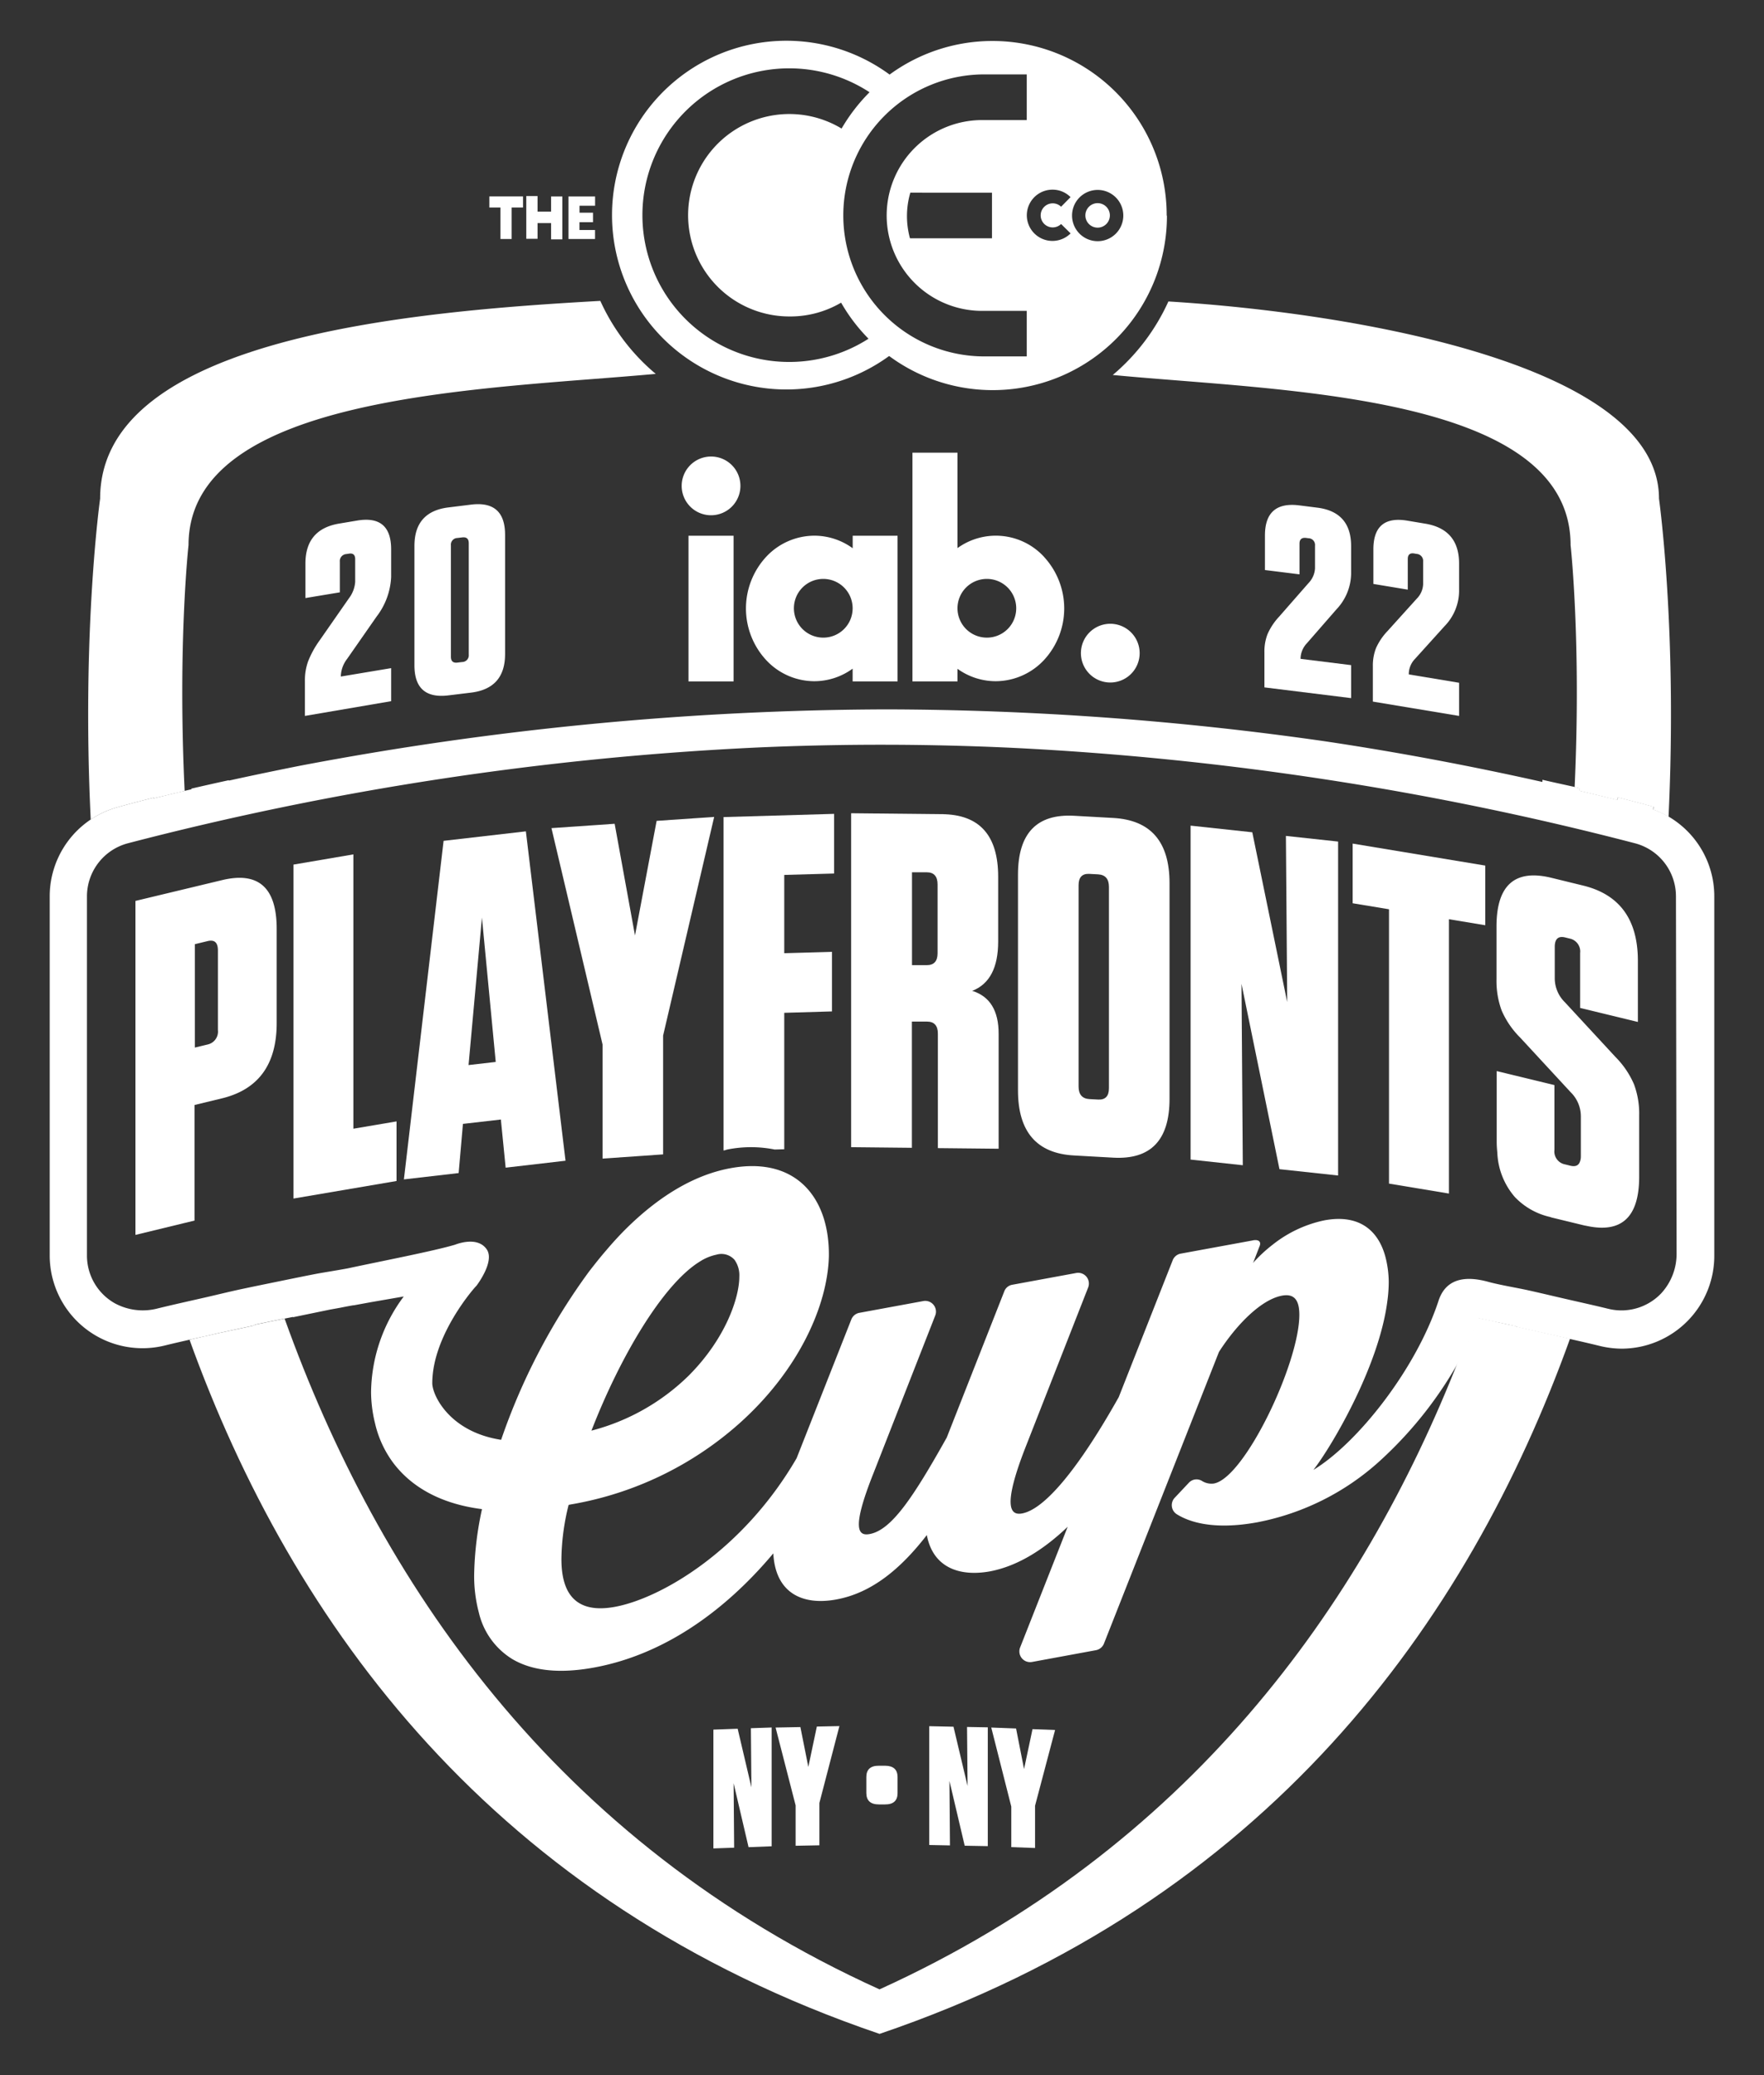
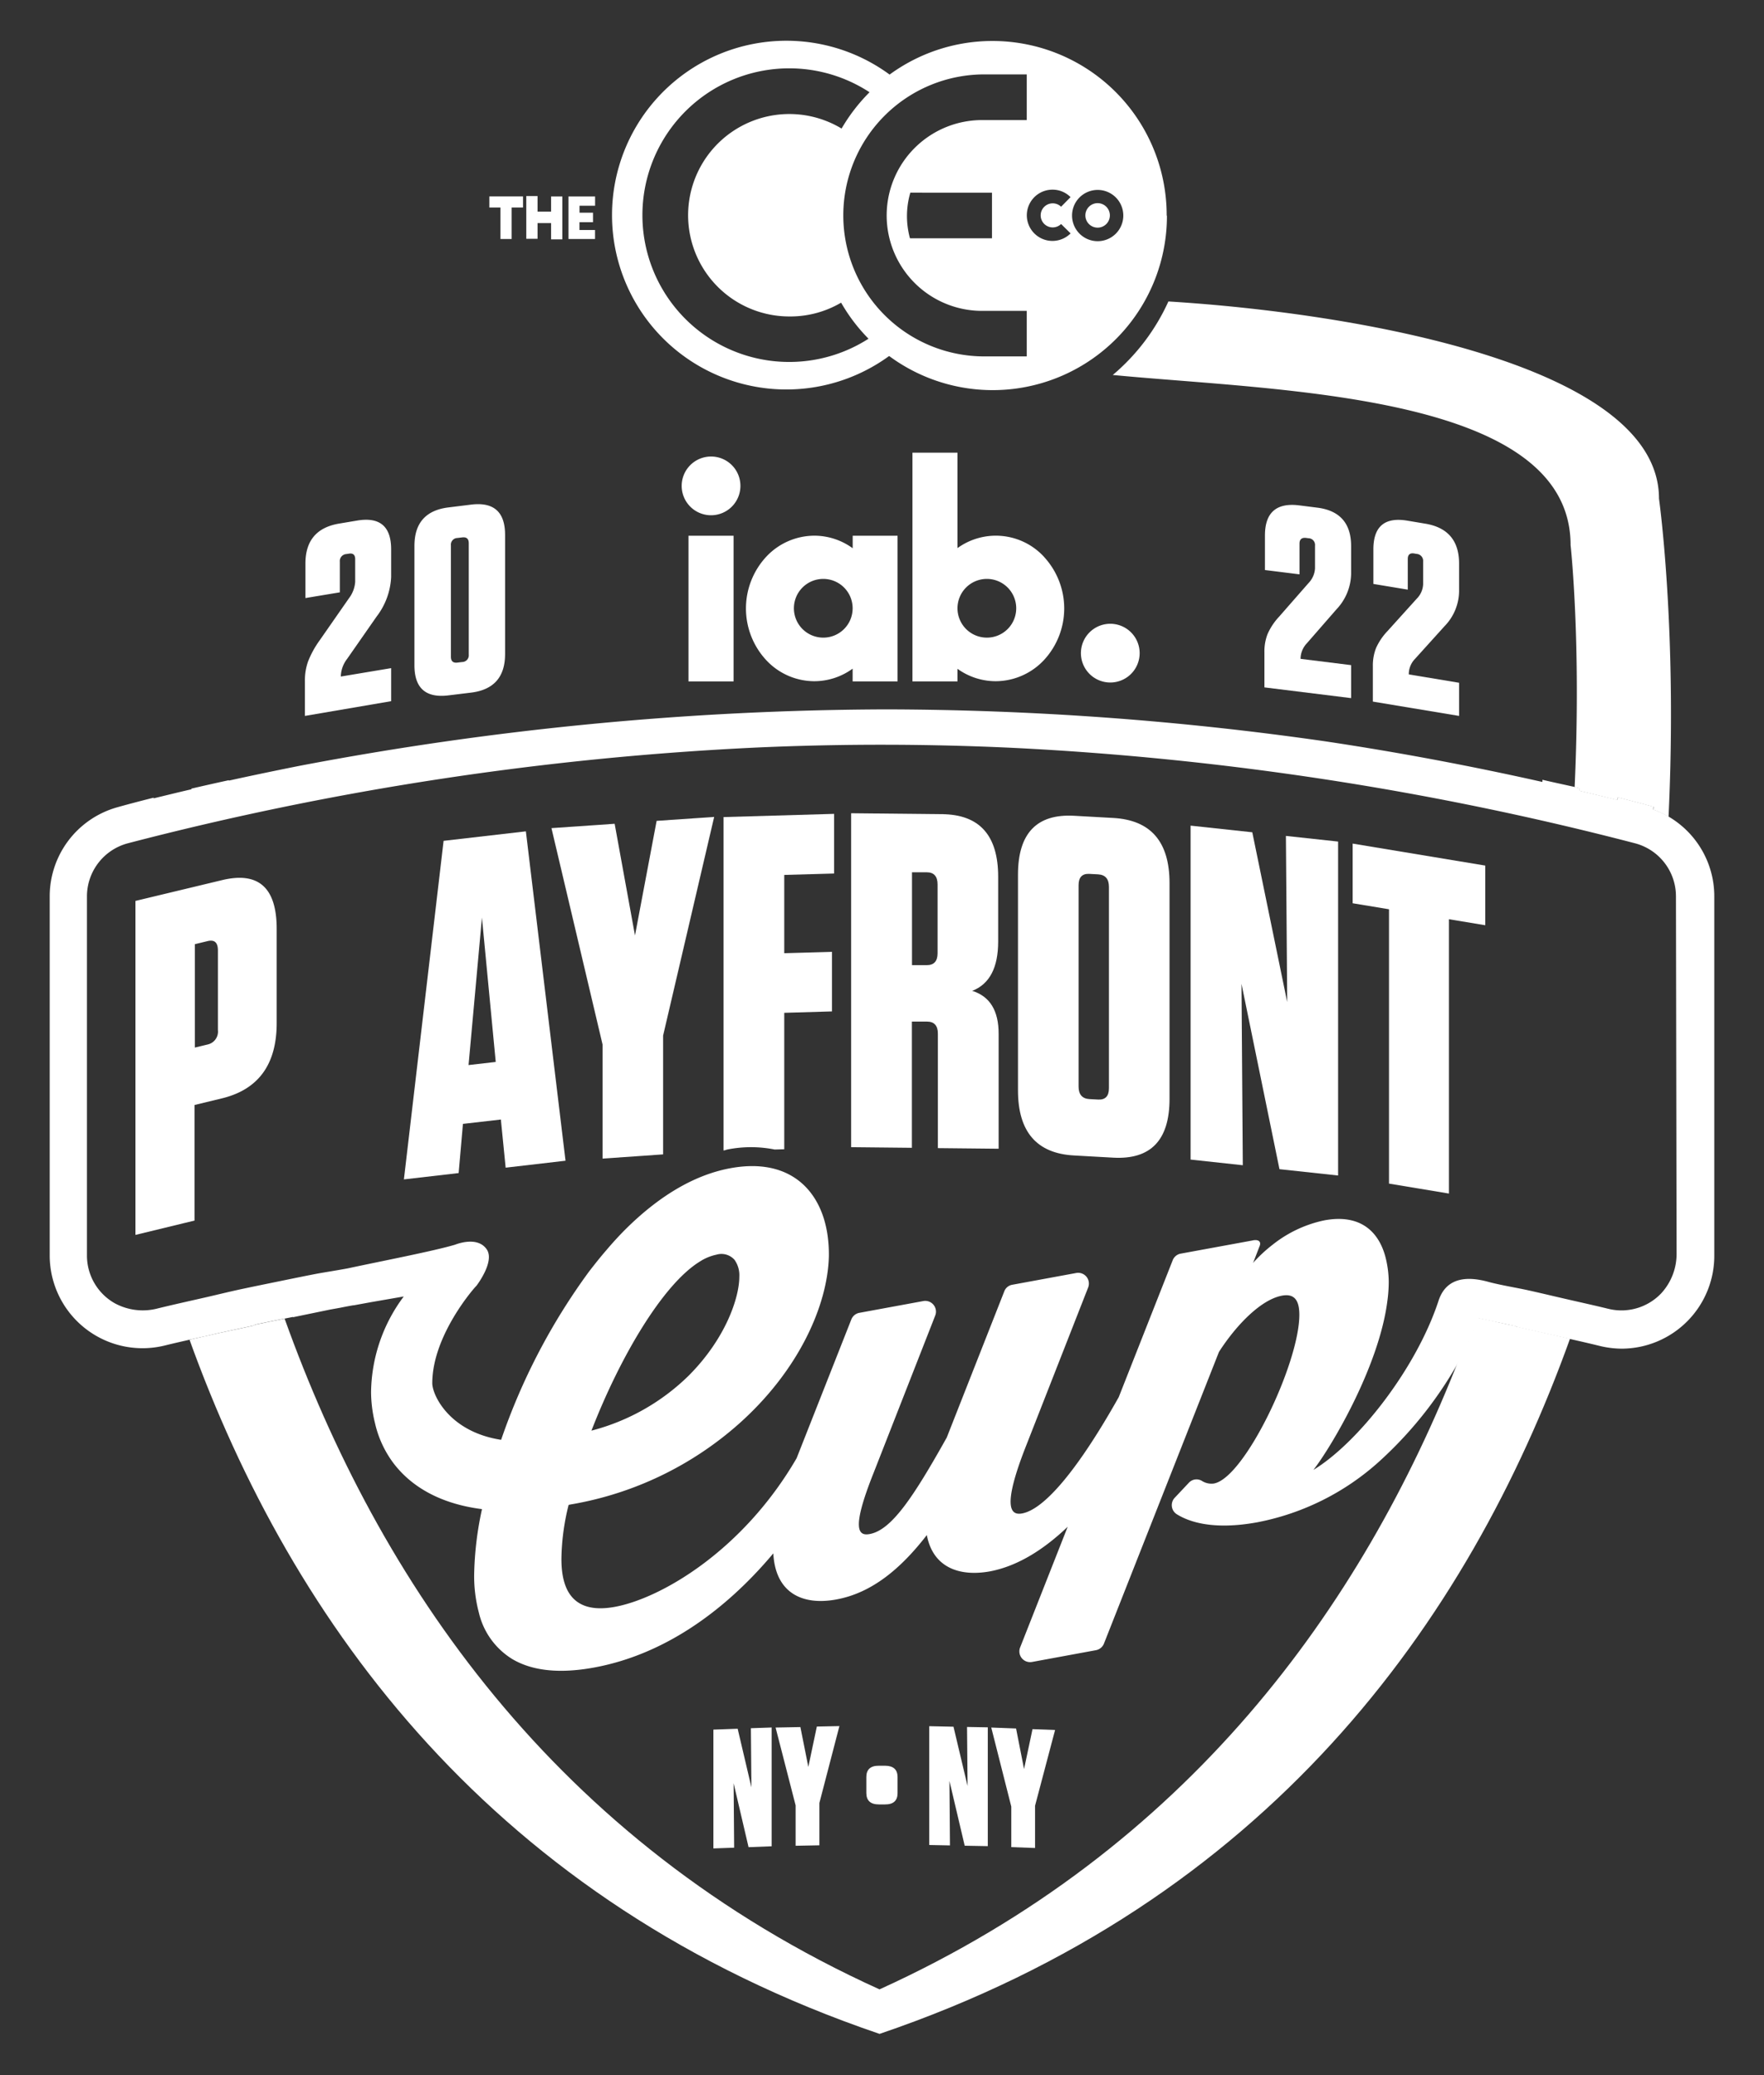
<svg xmlns="http://www.w3.org/2000/svg" id="Layer_1" data-name="Layer 1" viewBox="0 0 340 400">
  <rect x="0" y="0" width="340" height="400" fill="#333333" stroke="none" />
  <defs>
    <style>.cls-1{fill:#fff;}</style>
  </defs>
  <path class="cls-1" d="M144.83,344.52l-.1-11.39,4-.14v22.9l-4.45.17-2.88-12.33.1,12.43-4,.14V333.4l4.68-.17Z" />
  <path class="cls-1" d="M155.8,340.59l1.64-7.78,4.35-.09-3.86,14.83v8.15l-4.58.09V348l-3.86-15,4.78-.09Z" />
  <path class="cls-1" d="M173,342.56v3.08c0,1.46-.81,2.19-2.42,2.18h-1.18c-1.61,0-2.42-.74-2.42-2.21v-3.07c0-1.46.81-2.19,2.42-2.18h1.18C172.2,340.37,173,341.1,173,342.56Z" />
  <path class="cls-1" d="M186.49,344.27l-.1-11.38,4,.07v22.9l-4.45-.08L183,343.29l.1,12.43-4-.08v-22.9l4.68.1Z" />
  <path class="cls-1" d="M197.38,341l1.63-7.69,4.35.16-3.86,14.61v8.14l-4.58-.17v-7.81L191.06,333l4.78.18Z" />
  <path class="cls-1" d="M61.58,123.48l5.68-8.16a5.88,5.88,0,0,0,1.2-3.16v-4.37c0-.85-.42-1.21-1.25-1.06l-.46.07a1.35,1.35,0,0,0-1.25,1.48v5.9l-6.63,1.1v-6.66q0-6.62,6.53-7.7l3.46-.58q6.52-1.08,6.53,5.53v5.35a13.54,13.54,0,0,1-2.81,7.64L66.91,127a5.77,5.77,0,0,0-1.21,3.15v.26l9.69-1.62v6.37L58.77,138v-6.82a10.81,10.81,0,0,1,.6-3.66A18.38,18.38,0,0,1,61.58,123.48Z" />
  <path class="cls-1" d="M97.35,126.08q0,6.63-6.56,7.43l-4.35.53q-6.57.81-6.56-5.81v-23q0-6.62,6.56-7.42l4.35-.54q6.55-.81,6.56,5.81Zm-7-21.37c0-.85-.42-1.22-1.26-1.12l-.91.11a1.29,1.29,0,0,0-1.27,1.43v21.48c0,.84.43,1.22,1.27,1.11l.91-.11a1.29,1.29,0,0,0,1.26-1.43Z" />
  <path class="cls-1" d="M246.54,118.87l5.7-6.51a4.41,4.41,0,0,0,1.22-2.8v-4.38a1.29,1.29,0,0,0-1.27-1.43l-.45-.06c-.84-.1-1.27.27-1.27,1.12v5.9l-6.66-.83v-6.66q0-6.61,6.57-5.81l3.48.44q6.56.81,6.56,7.43v5.34a10.21,10.21,0,0,1-2.82,6.83L251.89,124a4.39,4.39,0,0,0-1.21,2.81V127l9.74,1.21v6.36l-16.71-2.07V125.7a9.18,9.18,0,0,1,.61-3.49A12,12,0,0,1,246.54,118.87Z" />
  <path class="cls-1" d="M267.42,121.66l5.67-6.28a4.19,4.19,0,0,0,1.21-2.75v-4.38a1.35,1.35,0,0,0-1.26-1.48l-.45-.08c-.83-.14-1.25.22-1.25,1.07v5.9l-6.63-1.1v-6.67q0-6.61,6.53-5.53l3.46.58q6.53,1.08,6.53,7.7V114a9.82,9.82,0,0,1-2.81,6.71L272.74,127a4.23,4.23,0,0,0-1.2,2.75V130l9.69,1.61V138l-16.62-2.76v-6.82a9.24,9.24,0,0,1,.6-3.47A11.59,11.59,0,0,1,267.42,121.66Z" />
  <path class="cls-1" d="M213.92,41.52a2.36,2.36,0,1,1-2.36-2.36A2.36,2.36,0,0,1,213.92,41.52Zm11,.12a33.58,33.58,0,0,1-53.52,27l-.05,0h0a33.61,33.61,0,1,1,.15-54.24.1.1,0,0,1,0,0h0l0,0h0v-.05a33.58,33.58,0,0,1,53.37,27.16Zm-57.47,23.7a33.49,33.49,0,0,1-5.33-7A19.28,19.28,0,0,1,152.21,61a19.51,19.51,0,1,1,10-36.22,34.16,34.16,0,0,1,5.39-7,28.3,28.3,0,1,0-.18,47.5Zm30.45-51h-8.18a27.18,27.18,0,0,0,0,54.36h8.18V59.92h-8.18a18.39,18.39,0,1,1,0-36.77h8.18Zm-22.44,22.8a16.11,16.11,0,0,0-.07,8.79h15.81V37.15ZM206.36,45l-1.84-1.82a2.32,2.32,0,1,1,0-3.33L206.34,38a4.85,4.85,0,0,0-3.48-1.44,4.94,4.94,0,1,0,3.5,8.42Zm10.15-3.45a4.94,4.94,0,1,0-4.94,4.94,4.94,4.94,0,0,0,4.94-4.94ZM94.32,40h2.14v6.07h2.16V40h2.19V37.86H94.32Zm11.9.79h-2.61v-3h-2.17v8.24h2.17V43h2.61v3.14h2.17V37.87h-2.17Zm3.35,5.28h5.12V44.34h-3V42.83h2.61V41h-2.6V39.66h3V37.87h-5.13Z" />
  <path class="cls-1" d="M214,120.24a5.66,5.66,0,1,0,5.66,5.66,5.66,5.66,0,0,0-5.66-5.66" />
  <path class="cls-1" d="M137.05,88a5.66,5.66,0,1,0,5.66,5.66A5.65,5.65,0,0,0,137.05,88" />
  <rect class="cls-1" x="132.7" y="103.27" width="8.69" height="28.08" />
  <path class="cls-1" d="M190.2,122.91a5.66,5.66,0,1,1,5.67-5.66,5.65,5.65,0,0,1-5.67,5.66m11.06-15.54a12.62,12.62,0,0,0-16.71-1.72V87.26h-8.68v44.09h8.68v-2.43a12.62,12.62,0,0,0,7.37,2.39h0a12.8,12.8,0,0,0,9.33-4.11,14.64,14.64,0,0,0,0-19.83" />
  <path class="cls-1" d="M158.68,122.91a5.66,5.66,0,1,1,5.66-5.66,5.65,5.65,0,0,1-5.66,5.66m5.67-19.64v2.41a12.55,12.55,0,0,0-7.4-2.42,12.73,12.73,0,0,0-9.31,4.11,14.66,14.66,0,0,0,0,19.83,12.7,12.7,0,0,0,9.31,4.11h0a12.55,12.55,0,0,0,7.39-2.42v2.46H173V103.27Z" />
  <polygon class="cls-1" points="122.39 180.32 118.47 158.79 106.29 159.63 116.14 201.34 116.14 223.33 127.81 222.52 127.81 199.62 137.65 157.47 126.56 158.23 122.39 180.32" />
-   <polygon class="cls-1" points="68.11 164.69 56.56 166.66 56.56 229.19 56.56 231.03 57.05 230.95 76.43 227.65 76.43 216.16 68.11 217.57 68.11 164.69" />
  <path class="cls-1" d="M85.5,162.08l-7.65,65.26,10.55-1.22.83-9.48,7.31-.84.92,9.28L109,223.74l-7.64-63.49Zm4.81,43.22,2.58-28.44,2.66,27.84Z" />
  <path class="cls-1" d="M139.46,221.76c.25,0,.48-.13.73-.18a23.31,23.31,0,0,1,9.12,0l1.85-.05v-26.3l9.2-.27V183.48l-9.2.26V168.65l9.61-.27v-11.5l-21.31.62Z" />
  <path class="cls-1" d="M42.77,169.66l-16.66,4v64.38l9.47-2.3,1.91-.46V213l5.28-1.28q10.56-2.56,10.56-14.52V179.05Q53.33,167.1,42.77,169.66ZM42,198.55a2.54,2.54,0,0,1-2,2.79l-2.44.59V182l2.44-.59c1.35-.33,2,.27,2,1.8Z" />
-   <path class="cls-1" d="M311.37,203.74l-9.75-10.55a6.47,6.47,0,0,1-1.95-4.61v-6.07c0-1.53.68-2.13,2-1.81l.89.22a2.54,2.54,0,0,1,2,2.79v10.58l11.13,2.7V185.21q0-11.94-10.56-14.51L299,169.2q-10.56-2.56-10.56,9.4v10.2a16.42,16.42,0,0,0,1,6A16.69,16.69,0,0,0,293,200l9.75,10.55a6.51,6.51,0,0,1,1.95,4.62v7.72a2.83,2.83,0,0,1-.18,1.05c-.27.73-.88,1-1.85.76l-.48-.12-.58-.14a2.53,2.53,0,0,1-2-2.79V209.16l-11.13-2.7v13.71c0,.72.06,1.38.12,2.05a13.91,13.91,0,0,0,3.38,8.52,13.48,13.48,0,0,0,6.68,3.82c.13,0,.25.09.38.12l6.34,1.54.34.06c6.8,1.51,10.22-1.62,10.22-9.46V215a16.13,16.13,0,0,0-1-6A17,17,0,0,0,311.37,203.74Z" />
  <polygon class="cls-1" points="260.71 174.11 267.72 175.27 267.72 228.15 279.27 230.07 279.27 177.19 286.28 178.35 286.28 166.85 260.71 162.61 260.71 174.11" />
  <path class="cls-1" d="M318.59,156a3.45,3.45,0,0,0,.2-.48c-.56-.16-3-.83-7-1.84,0,.14,0,.28,0,.42s0,.06,0,.09c-2.44-.6-4.87-1.18-7.3-1.76,0-.17,0-.33,0-.51-2.17-.5-4.59-1-7.2-1.61,0,.14,0,.28,0,.42Q276.2,146,255.44,142.9a602.6,602.6,0,0,0-84.64-6.16,613.47,613.47,0,0,0-113.17,10.9c-4.5.9-9,1.83-13.52,2.83v-.08c-2.62.57-5,1.11-7.21,1.62,0,0,0,.08,0,.13-2.43.56-4.86,1.16-7.29,1.75v-.13c-4.52,1.14-7,1.85-7,1.85A17.83,17.83,0,0,0,9.58,172.85V242a17.89,17.89,0,0,0,22.18,17.36c2.39-.59,4.76-1.11,7.14-1.65h0l1-.21L42,257v0l7.09-1.53a.61.61,0,0,1,0-.12c2.47-.54,4.92-1,7.38-1.5a.14.14,0,0,1,0,.06l7.17-1.48v0l2-.36c.93-.19,1.78-.35,2.44-.46h.12l3.39-.62,6.23-1.08a31.37,31.37,0,0,0-6.3,18.42,25.69,25.69,0,0,0,.76,6,20.31,20.31,0,0,0,3.62,7.79c3.59,4.68,9.28,7.8,17,8.78a64,64,0,0,0-1.51,12.67,27.55,27.55,0,0,0,.91,7.29,14.33,14.33,0,0,0,6.42,8.93c3.71,2.21,8.9,2.91,15.8,1.64,13.06-2.4,24.86-10.47,34.53-22,.41,7.7,5.67,10.08,12.16,8.88,6.88-1.26,12.47-6,17.43-12.41,1.18,6.23,6.23,8.06,12.15,7,5.28-1,10.3-4.12,15-8.6l-9.17,23.27a2.07,2.07,0,0,0,2.29,2.79l12.32-2.27a2.07,2.07,0,0,0,1.55-1.27l22.17-56.23c3.44-5.34,8.17-10.1,12.15-10.84,2.26-.41,3.34.72,3.34,3.69,0,9.32-10.54,31.43-16.46,32.52a3.42,3.42,0,0,1-2.33-.51,2,2,0,0,0-2.51.37l-2.73,2.9a2.07,2.07,0,0,0,.45,3.19c2.32,1.44,7,3.08,15.51,1.52a48.74,48.74,0,0,0,23.48-11.73,76.1,76.1,0,0,0,16.43-21.31c1.34-2.54,2.75-6.26,2.75-6.26l2.39.5h0l.42.09c1.52.32,3,.62,4.56,1l0,.08,7.07,1.59s0,0,0,0c3,.69,5.9,1.32,8.86,2.05a18.32,18.32,0,0,0,4.33.53A17.91,17.91,0,0,0,330.42,242V172.83A17.81,17.81,0,0,0,318.59,156Zm4.56,85.42a11.24,11.24,0,0,1-2.94,7.86,10.58,10.58,0,0,1-10.24,3h0c-2.81-.69-5.58-1.29-8.38-1.94-2.35-.54-4.72-1.11-7.07-1.63s-5.42-1-7.84-1.67c-5-1.33-8.17-.09-9.41,3.69-4.33,13.19-15.59,27.43-24.12,32.61,3.34-4.26,12.65-19.84,14.26-32.58a27.69,27.69,0,0,0,.26-3.58v-.07a19.77,19.77,0,0,0-.39-3.75c-1.07-5.52-4.66-9.48-12-8.13a23.82,23.82,0,0,0-10,4.71,27.92,27.92,0,0,0-3.46,3.17,2.91,2.91,0,0,0-.31.38l1.2-3.11c.59-1.24-.41-1.5-1.34-1.26l-13.9,2.55A2.07,2.07,0,0,0,226,243l-10.37,26.31C208,282.89,201.42,290.92,197,291.73c-2.15.4-4-1,.86-13.26l11.88-30.31a2.07,2.07,0,0,0-2.3-2.78l-12.33,2.27a2,2,0,0,0-1.54,1.27L182.48,277.1c-6.46,11.53-10.65,17.83-14.85,18.6-2.15.4-3.65-.76.76-11.81l11.87-30.31a2.07,2.07,0,0,0-2.29-2.79l-12.33,2.27a2.07,2.07,0,0,0-1.55,1.27l-10.55,26.76c-10.36,17.84-26.14,27-35,28.64-9,1.67-10.33-4.45-10.33-9.26a44.6,44.6,0,0,1,1.39-10.39L110,290a65.29,65.29,0,0,0,32.48-15.6c11.58-10.34,17.05-22.89,17.28-32.25,0-.2,0-.42,0-.62a25.17,25.17,0,0,0-.2-3,20.5,20.5,0,0,0-.76-3.6c-2.16-7-8.06-11.57-18-9.75-7.31,1.34-14.16,5.72-20.31,11.85q-1.87,1.88-3.66,4c-1.12,1.29-2.19,2.65-3.24,4a121.1,121.1,0,0,0-17,32.51c-10-1.54-13.27-8.65-13.27-10.91,0-9.32,8.3-18.64,8.51-18.78,0,0,3.58-4.64,2-7s-5-1.35-6.13-.92c-4.09,1.22-13.92,3.11-20.67,4.56-1.94.36-3.86.66-5.8,1-2.39.46-4.78.95-7.17,1.44s-4.9,1-7.35,1.52-4.72,1.09-7.08,1.63c-3.06.7-6.11,1.37-9.18,2.12a11.33,11.33,0,0,1-8.36-1,10.57,10.57,0,0,1-5.33-9.2V172.85a10.59,10.59,0,0,1,7.89-10.3,590.63,590.63,0,0,1,121.48-18.47q24.51-1.08,49,.07a591.16,591.16,0,0,1,120,18.4,10.57,10.57,0,0,1,7.9,10.28ZM114,275.77c5.42-14,13.68-28.16,20.9-32.6a9.5,9.5,0,0,1,3.19-1.32,3.37,3.37,0,0,1,3.49,1,5.14,5.14,0,0,1,.92,3.24c0,4-2.58,11.84-9.68,19A41.7,41.7,0,0,1,114,275.77Z" />
  <path class="cls-1" d="M187.39,191c3.35-1.31,5-4.49,5-9.51V169q0-12-10.87-12.06l-17.47-.18v64.37l11.71.12V196.92l2.92,0c1.39,0,2.09.79,2.09,2.32v22.07l11.71.12V199.3Q192.5,192.58,187.39,191Zm-6.68-7.24c0,1.53-.7,2.29-2.09,2.28l-2.84,0V168.14l2.84,0c1.39,0,2.09.79,2.09,2.33Z" />
  <path class="cls-1" d="M214.57,157.67l-7.51-.42q-10.84-.62-10.85,11.34v41.58q0,12,10.85,12.56l7.51.42q10.86.6,10.85-11.35V170.23Q225.42,158.27,214.57,157.67Zm-.83,52.1c0,1.53-.7,2.26-2.09,2.18l-1.67-.09c-1.39-.08-2.09-.89-2.09-2.42V170.63c0-1.53.7-2.26,2.09-2.18l1.67.09c1.39.08,2.09.88,2.09,2.41Z" />
  <polygon class="cls-1" points="248.1 193.16 241.37 160.43 229.48 159.15 229.48 223.52 239.54 224.61 239.29 189.64 246.61 225.37 257.91 226.59 257.91 162.22 247.85 161.13 248.1 193.16" />
-   <path class="cls-1" d="M22.65,155.61s2.45-.71,7-1.85v.13l5.94-1.43c-1.36-28.42.75-47.39.75-47.39,0-29.24,57.42-30,90.05-33A39.62,39.62,0,0,1,115.71,58C80,60,19.3,64.93,19.3,96.11c0,0-3.59,25.49-1.81,61.87A17.47,17.47,0,0,1,22.65,155.61Z" />
  <path class="cls-1" d="M302.72,105.07s2.07,18.65.78,46.66l1,.23c0,.18,0,.34,0,.51,2.43.58,4.86,1.16,7.3,1.77,0,0,0-.06,0-.1s0-.28,0-.42c4,1,6.43,1.68,7,1.84a3.45,3.45,0,0,1-.2.48,17.25,17.25,0,0,1,3,1.42c1.72-36.1-1.84-61.35-1.84-61.35,0-25.94-59.14-35.83-94.56-38a40.17,40.17,0,0,1-10.72,14.17C246.62,75.38,302.72,75.83,302.72,105.07Z" />
  <path class="cls-1" d="M299.37,257.31s0,0,0,0l-7.07-1.59,0-.08c-1.53-.33-3.05-.63-4.56-1l-.42-.09h0l-2.39-.5s-1.41,3.72-2.75,6.26c-.32.59-.7,1.17-1,1.76-18.68,47.59-52.17,94.37-111.66,121.4C106.7,355,72.87,304.47,54.86,254.19c-2,.39-3.9.77-5.86,1.19l0,.12L42,257v0l-2.07.48-1,.21h0l-2.4.56c19.75,54.78,58.5,108.47,133,133.8,74.61-25.36,113.36-79.15,133.08-134Z" />
</svg>